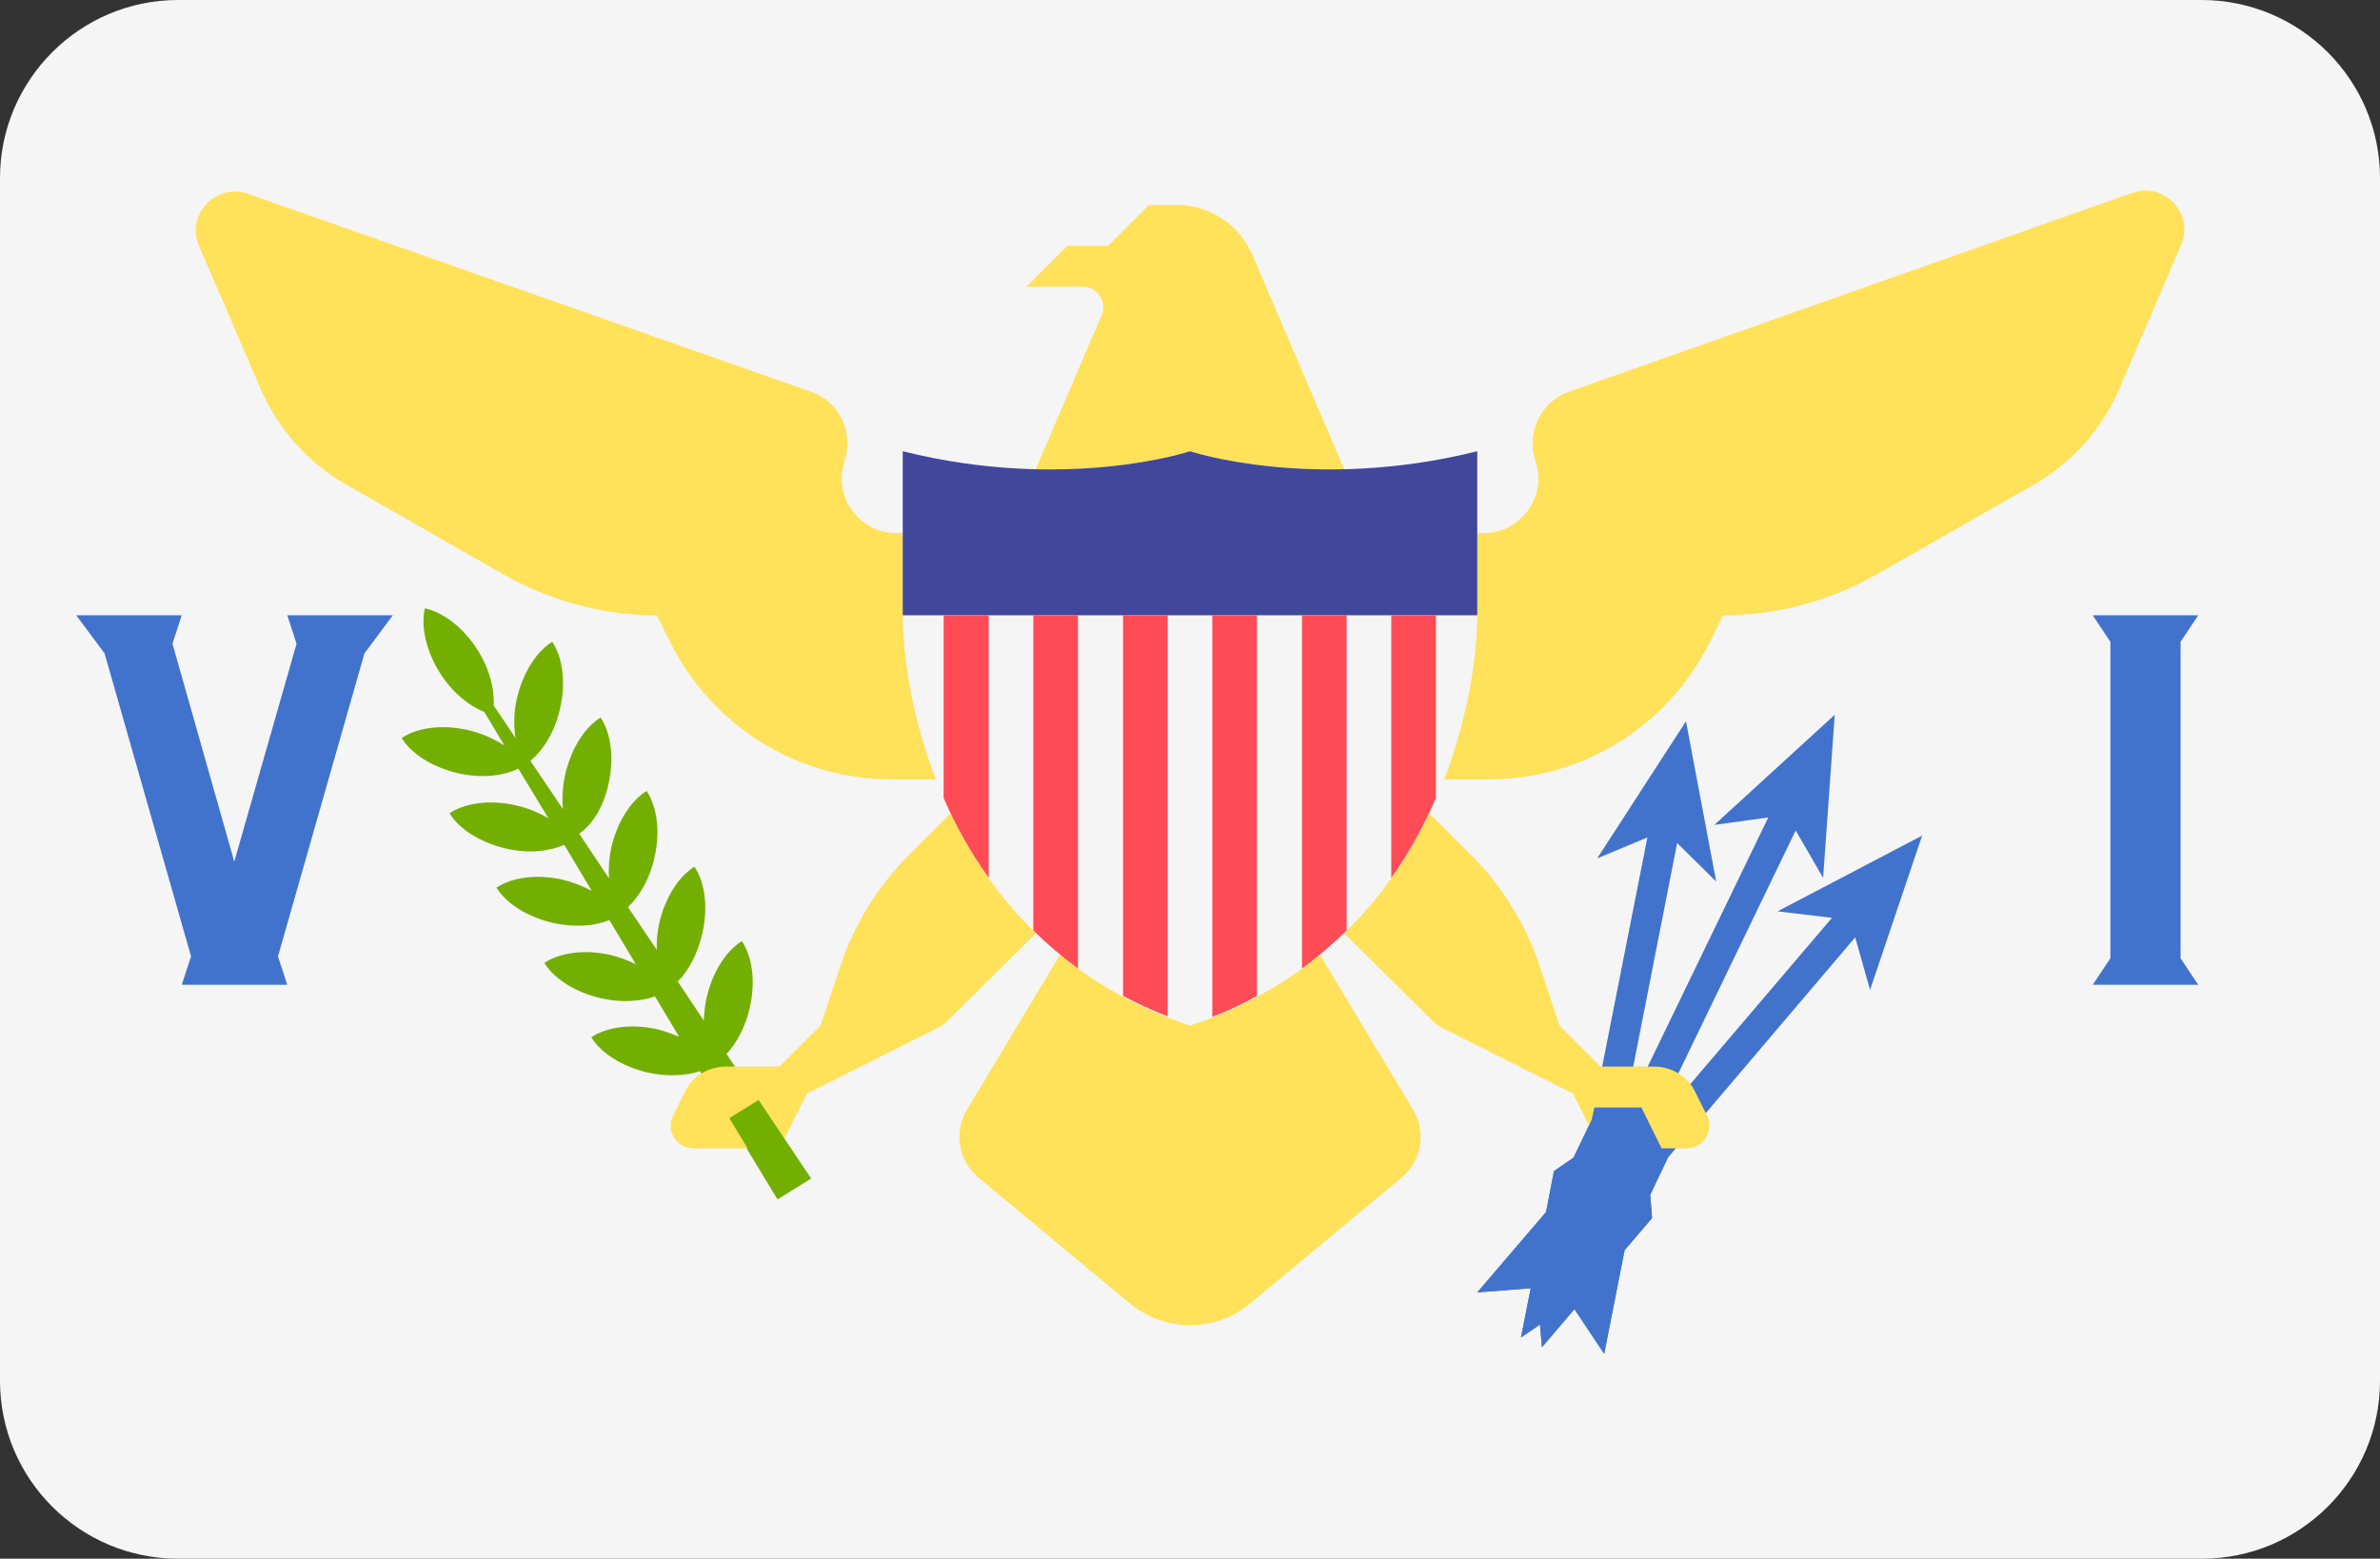
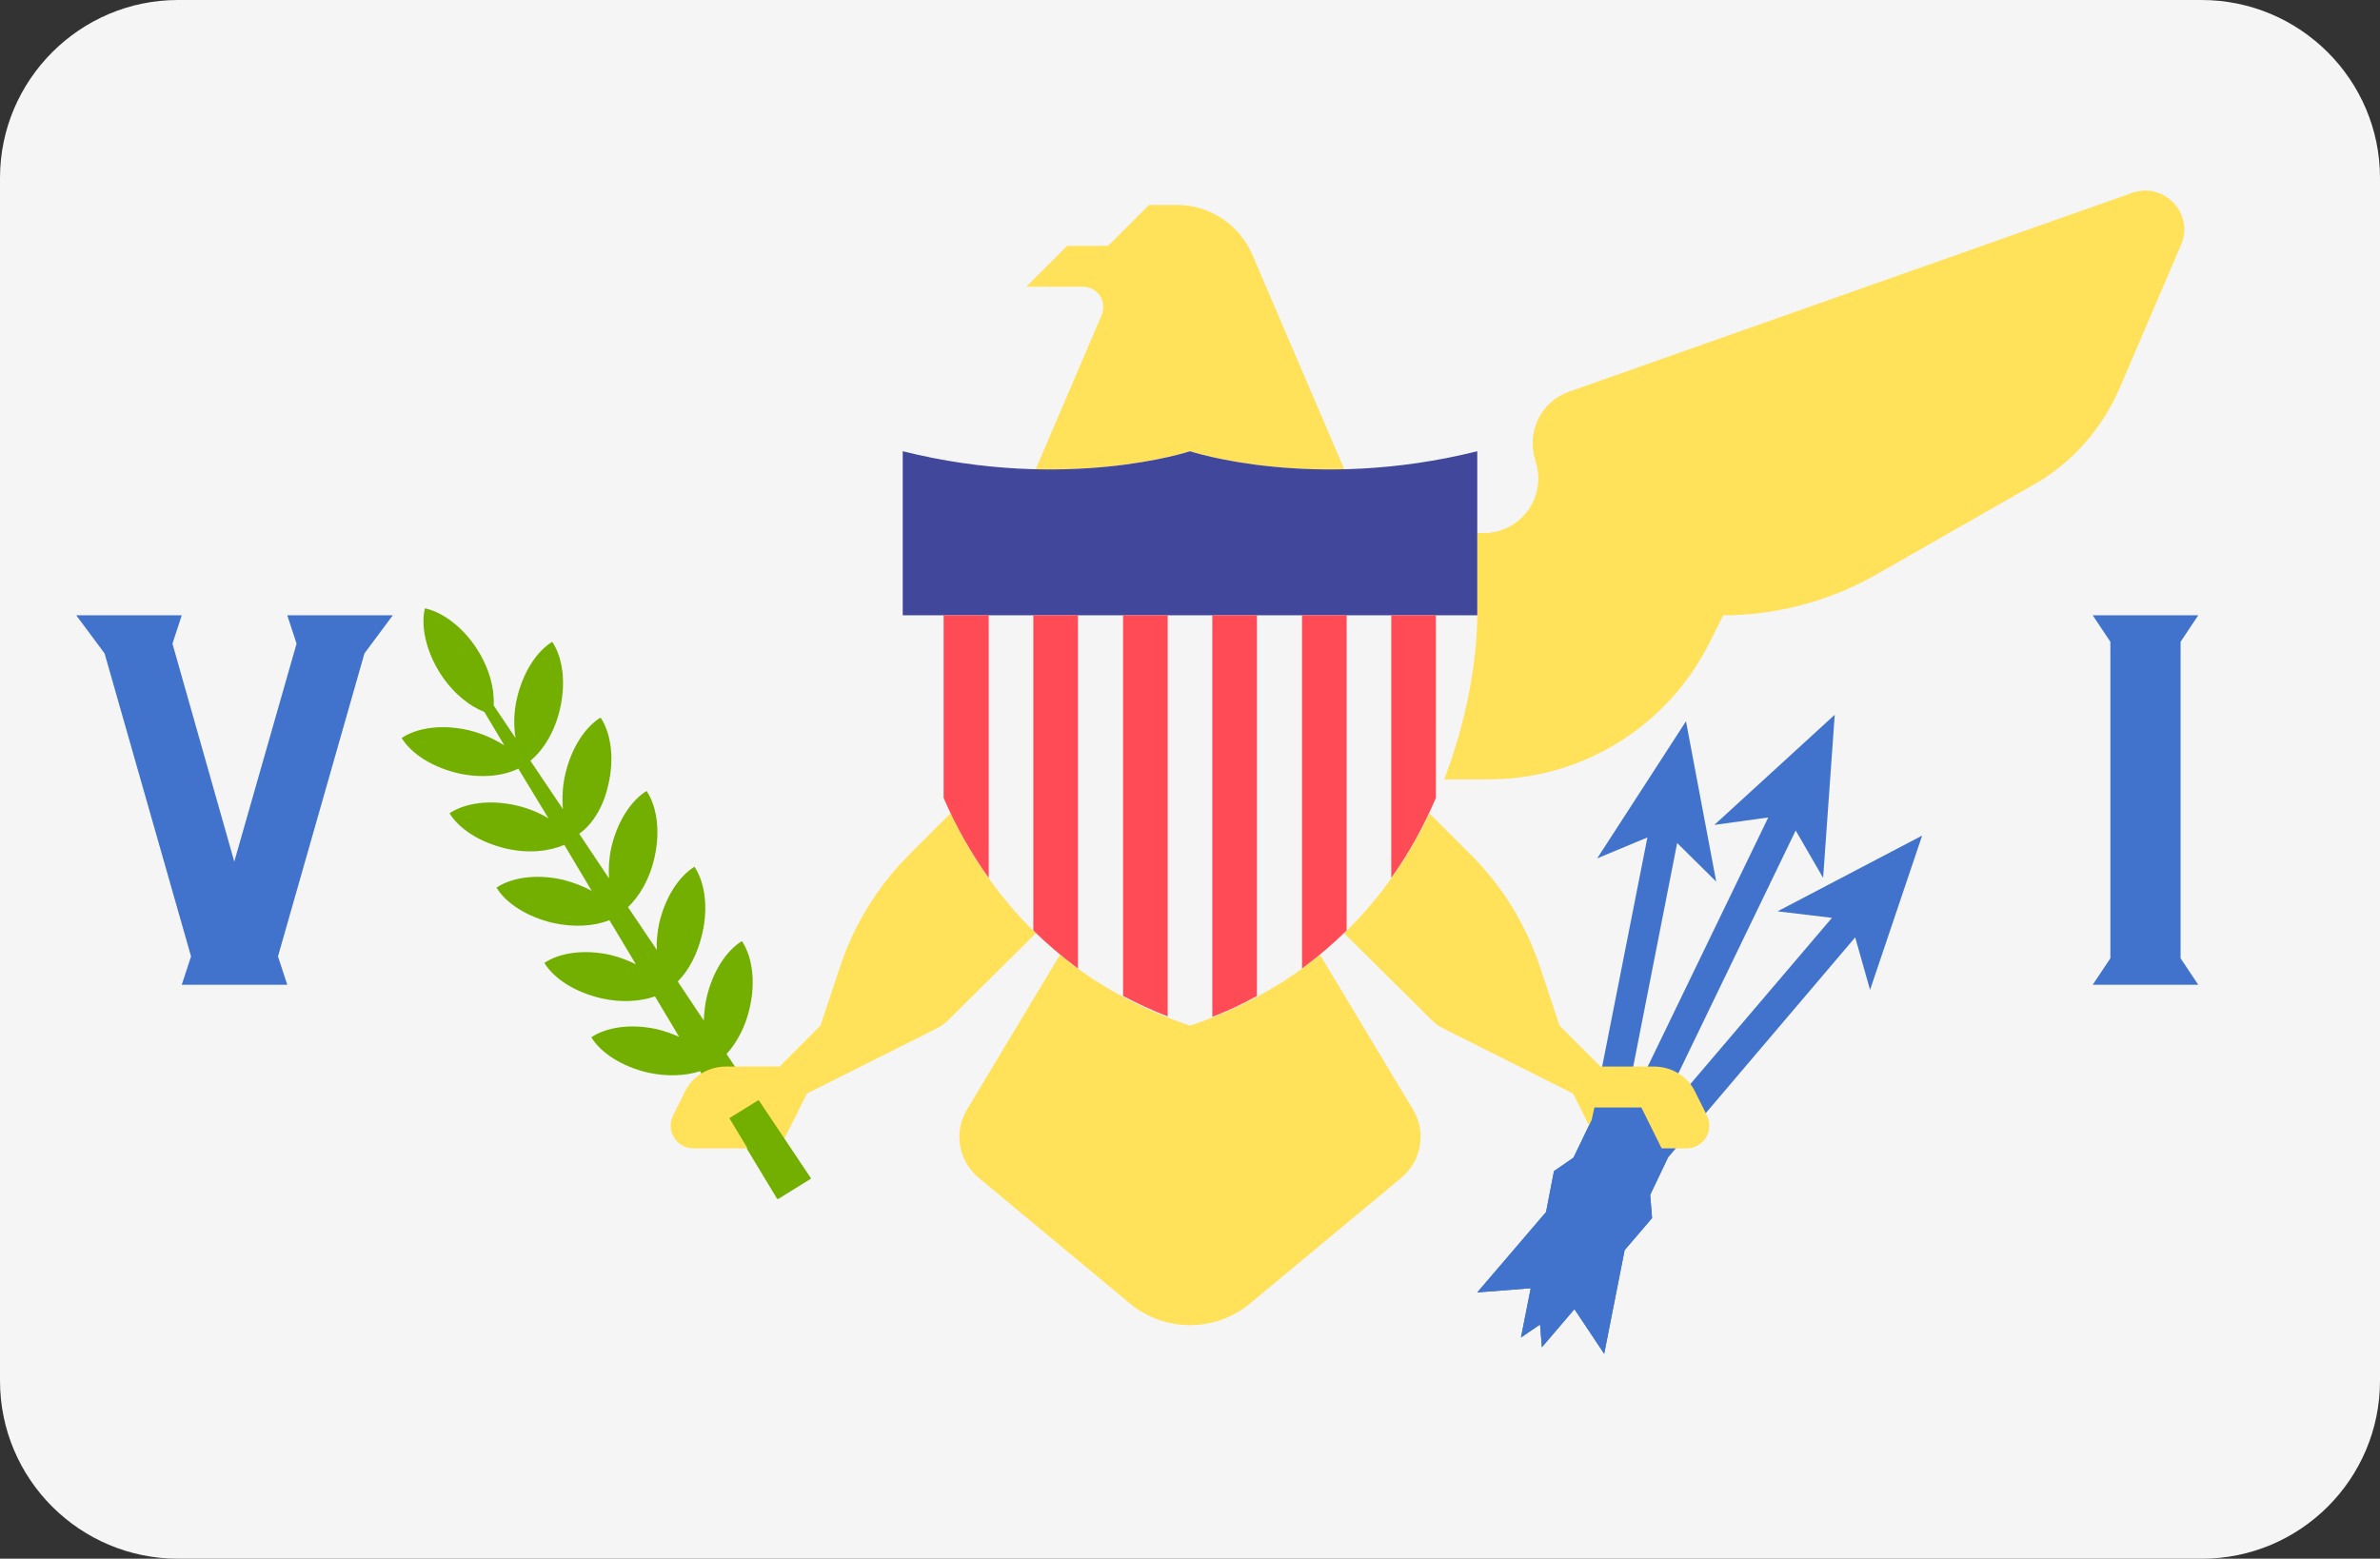
<svg xmlns="http://www.w3.org/2000/svg" version="1.1" id="Layer_1" x="0px" y="0px" viewBox="0 0 512 335.4" style="enable-background:new 0 0 512 335.4;" xml:space="preserve">
  <rect x="0" y="0" width="512" height="335.4" fill="#333333" stroke="none" />
  <style type="text/css">
	.st0{fill:#F5F5F5;}
	.st1{fill:#4173CD;}
	.st2{fill:#73AF00;}
	.st3{fill:#FFE15A;}
	.st4{fill:#41479B;}
	.st5{fill:#FF4B55;}
</style>
  <path class="st0" d="M473.7,335.4H38.3C17.2,335.4,0,318.3,0,297.1V38.3C0,17.2,17.2,0,38.3,0h435.3C494.8,0,512,17.2,512,38.3  v258.8C512,318.3,494.8,335.4,473.7,335.4z" />
  <polygon class="st1" points="399.1,201.7 402.3,213 413.5,179.8 382.4,196.1 394.1,197.5 356.8,241.3 356.5,240.4 386.3,178.7   392.2,188.9 394.7,153.8 368.8,177.5 380.4,175.9 350.6,237.5 349.7,237.9 360.8,181.4 369.2,189.7 362.7,155.2 343.6,184.7   354.4,180.2 342.4,241 338.5,249.1 334.3,252 332.6,260.8 317.8,278.1 329.3,277.2 327.2,287.8 331.3,285 331.7,289.9 338.7,281.7   345.1,291.3 349.5,269 355.4,262.1 355,257.1 358.9,249 " />
  <path class="st2" d="M130.9,168.7c1.3-5.7,0.5-11-1.7-14.3c-3.4,2.1-6.3,6.6-7.6,12.2c-0.6,2.6-0.7,5.2-0.5,7.5l-7-10.4  c2.8-2.3,5.3-6.3,6.4-11.3c1.3-5.7,0.5-11-1.7-14.3c-3.4,2.1-6.3,6.6-7.6,12.2c-0.7,3-0.7,5.9-0.3,8.5l-4.7-7  c0.2-3.6-0.9-7.9-3.5-12c-3.1-4.9-7.5-8.1-11.3-8.9c-0.9,3.8,0.2,9.1,3.3,14c2.7,4.2,6.2,7,9.5,8.3l4.3,7.2  c-2.2-1.4-4.8-2.6-7.8-3.3c-5.7-1.3-11-0.5-14.3,1.7c2.1,3.4,6.6,6.3,12.2,7.6c5,1.1,9.6,0.6,12.9-1l6.5,10.7c-2-1.2-4.3-2.2-7-2.8  c-5.7-1.3-11-0.5-14.3,1.7c2.1,3.4,6.6,6.3,12.2,7.6c4.8,1.1,9.2,0.6,12.5-0.8l5.9,9.9c-1.8-1-3.9-1.8-6.2-2.4  c-5.7-1.3-11-0.5-14.3,1.7c2.1,3.4,6.6,6.3,12.2,7.6c4.6,1,8.8,0.7,12.1-0.6l5.7,9.5c-1.6-0.8-3.4-1.5-5.4-2  c-5.7-1.3-11-0.5-14.3,1.7c2.1,3.4,6.6,6.3,12.2,7.6c4.3,1,8.5,0.7,11.6-0.4l5.2,8.7c-1.4-0.6-3-1.2-4.6-1.6  c-5.7-1.3-11-0.5-14.3,1.7c2.1,3.4,6.6,6.3,12.2,7.6c4.1,0.9,8.1,0.7,11.2-0.3l16.6,27.5l7-4.5l-17.9-26.7c2.2-2.4,4.1-5.9,5-10  c1.3-5.7,0.5-11-1.7-14.3c-3.4,2.1-6.3,6.6-7.6,12.2c-0.4,1.7-0.5,3.3-0.6,4.9l-5.6-8.4c2.4-2.4,4.3-6,5.3-10.4  c1.3-5.7,0.5-11-1.7-14.3c-3.4,2.1-6.3,6.6-7.6,12.2c-0.4,2-0.6,3.9-0.5,5.7l-6.2-9.2c2.5-2.4,4.7-6.1,5.7-10.7  c1.3-5.7,0.5-11-1.7-14.3c-3.4,2.1-6.3,6.6-7.6,12.2c-0.5,2.3-0.6,4.5-0.5,6.6l-6.4-9.6C127.6,177.3,129.9,173.4,130.9,168.7z" />
  <g>
-     <path class="st3" d="M203,167.7l-8.8-53h-1.4c-8,0-13.7-7.9-11.1-15.5l0-0.1c2-6.1-1.2-12.7-7.2-14.8L53.3,41.7   c-6.9-2.4-13.3,4.5-10.5,11.2L56,83.5c3.8,8.8,10.3,16.2,18.7,20.9l33.6,19.2c10,5.7,21.4,8.8,33,8.8h0l3,6   c9,17.9,27.3,29.3,47.4,29.3H203z" />
    <path class="st3" d="M309,167.7l8.8-53h1.4c8,0,13.7-7.9,11.1-15.5l0-0.1c-2-6.1,1.2-12.7,7.2-14.8l121.2-42.8   c6.9-2.4,13.4,4.5,10.5,11.2L456,83.5c-3.8,8.8-10.3,16.2-18.7,20.9l-33.6,19.2c-10,5.7-21.4,8.8-33,8.8h0l-3,6   c-9,17.9-27.3,29.3-47.4,29.3H309z" />
    <path class="st3" d="M291.3,105.9l-21.9-51.1c-2.8-6.5-9.2-10.7-16.2-10.7h-6l-8.8,8.8h-8.8l-8.8,8.8H233c3.1,0,5.2,3.2,4,6.1   l-16.3,38.1L291.3,105.9L291.3,105.9z" />
    <path class="st3" d="M229.5,194.2l-17.7-26.5l-16.2,16.2c-6.8,6.8-11.9,15.1-14.9,24.2l-4.2,12.6l-8.8,8.8h-11.5   c-3.8,0-7.3,2.1-8.9,5.5l-2.5,5c-1.6,3.3,0.7,7.1,4.4,7.1h18.5l5.9-11.8l28.1-14.1c0.8-0.4,1.6-1,2.3-1.7L229.5,194.2z" />
    <path class="st3" d="M282.5,194.2l17.7-26.5l16.2,16.2c6.8,6.8,11.9,15.1,14.9,24.2l4.2,12.6l8.8,8.8h11.5c3.8,0,7.3,2.1,8.9,5.5   l2.5,5c1.6,3.3-0.7,7.1-4.4,7.1h-18.5l-5.9-11.8l-28.1-14.1c-0.8-0.4-1.6-1-2.3-1.7L282.5,194.2z" />
    <path class="st3" d="M229.5,203l-21.5,35.8c-2.9,4.8-1.8,11,2.5,14.6l32.6,27.1c7.5,6.2,18.3,6.2,25.8,0l32.6-27.1   c4.3-3.6,5.4-9.8,2.5-14.6L282.5,203H229.5z" />
  </g>
  <path class="st0" d="M256,97.1c0,0-26.5,8.8-61.8,0c0,0,0,17.7,0,35.3S203,203,256,220.7c53-17.7,61.8-70.6,61.8-88.3s0-35.3,0-35.3  C282.5,105.9,256,97.1,256,97.1z" />
  <path class="st4" d="M256,97.1c0,0-26.5,8.8-61.8,0c0,0,0,17.7,0,35.3h123.6c0-17.7,0-35.3,0-35.3C282.5,105.9,256,97.1,256,97.1z" />
  <g>
    <path class="st5" d="M212.7,188.9v-56.5H203v39.3C205.5,177.5,208.7,183.3,212.7,188.9z" />
    <path class="st5" d="M231.9,132.4h-9.6v67.8c2.9,2.9,6.1,5.6,9.6,8.2V132.4z" />
    <path class="st5" d="M299.3,188.9c4-5.6,7.1-11.4,9.6-17.2v-39.3h-9.6V188.9z" />
    <path class="st5" d="M251.2,132.4h-9.6v81.9c3,1.6,6.2,3.1,9.6,4.4V132.4z" />
    <path class="st5" d="M289.7,132.4h-9.6v76c3.5-2.6,6.7-5.3,9.6-8.2V132.4z" />
    <path class="st5" d="M270.4,214.3v-81.9h-9.6v86.4C264.2,217.5,267.4,216,270.4,214.3z" />
  </g>
  <polygon class="st2" points="163.2,236.7 156.9,240.6 167.4,258 174.5,253.6 " />
  <g>
    <polygon class="st1" points="358.6,249.4 353.1,238.3 343,238.3 342.4,241 338.5,249.1 334.3,252 332.6,260.8 317.8,278.1    329.3,277.2 327.2,287.8 331.3,285 331.7,289.9 338.7,281.7 345.1,291.3 349.5,269 355.4,262.1 355,257.1  " />
    <polygon class="st1" points="84.5,132.4 61.8,132.4 63.8,138.5 50.4,185.4 37.1,138.5 39.1,132.4 16.4,132.4 22.5,140.6    41.1,205.8 39.1,211.9 61.8,211.9 59.8,205.8 78.4,140.6  " />
    <polygon class="st1" points="469.1,138.1 472.9,132.4 469.1,132.4 454,132.4 450.2,132.4 454,138.1 454,206.2 450.2,211.9    454,211.9 469.1,211.9 472.9,211.9 469.1,206.2  " />
  </g>
</svg>